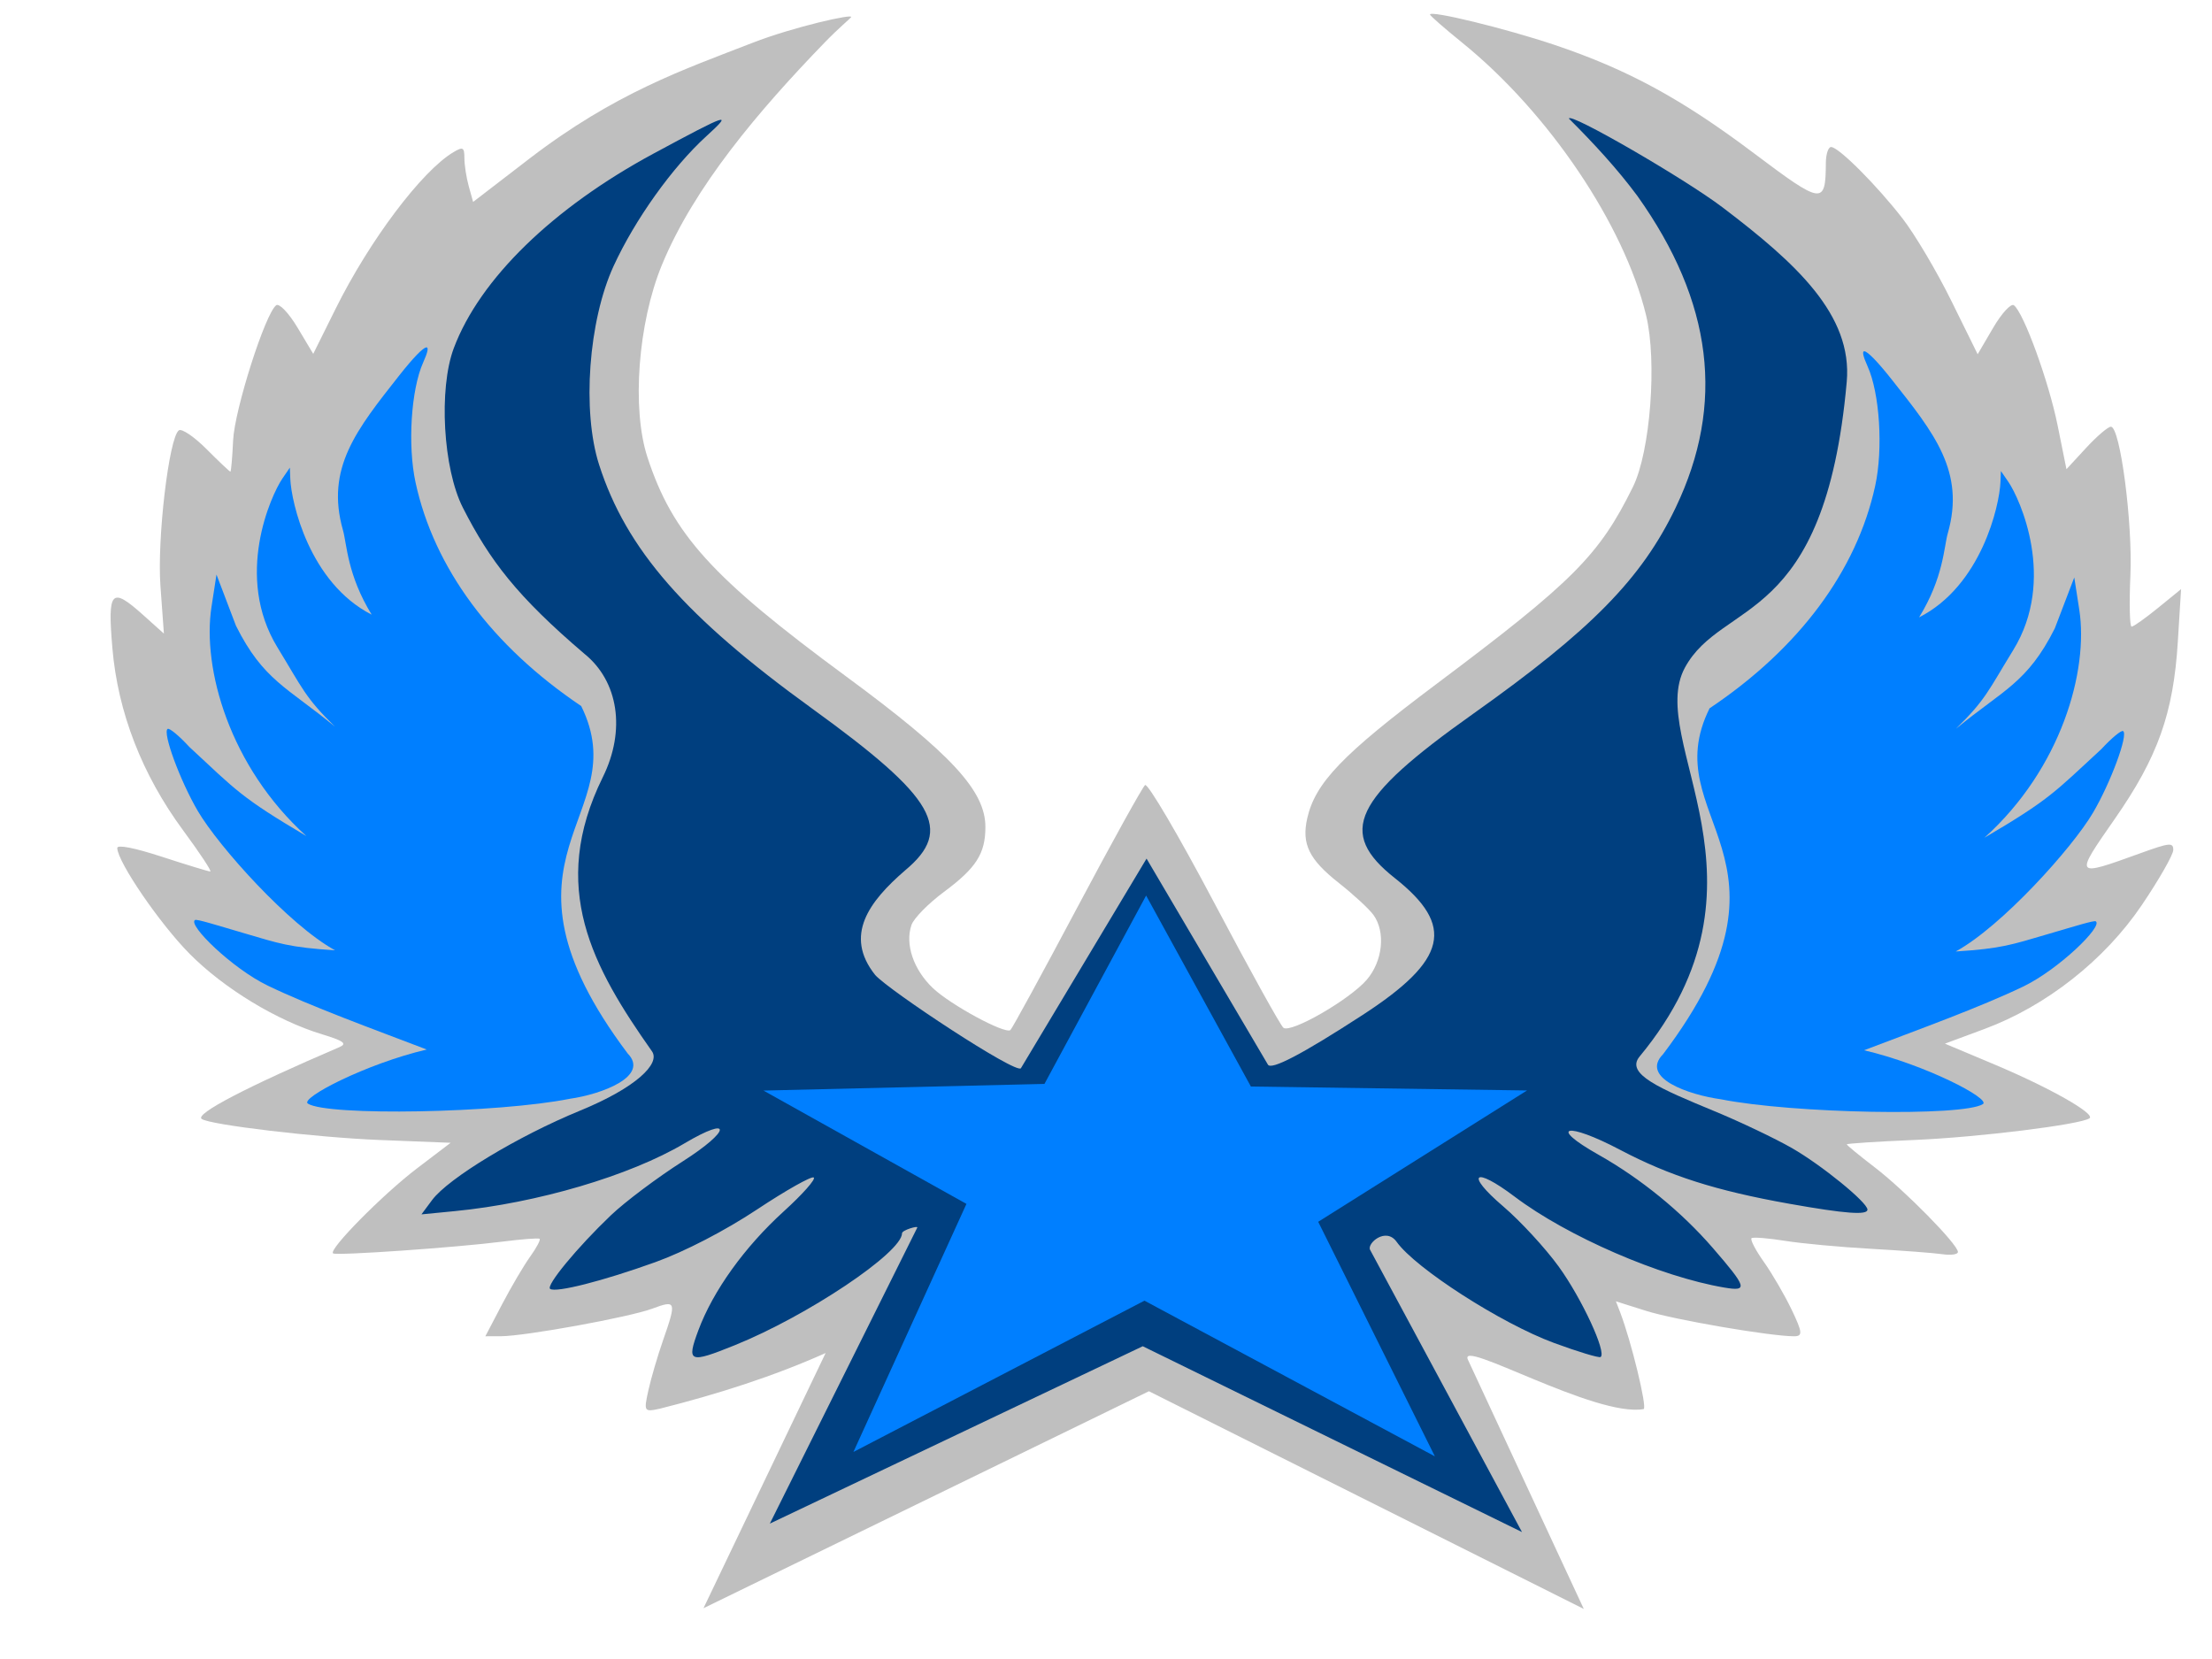
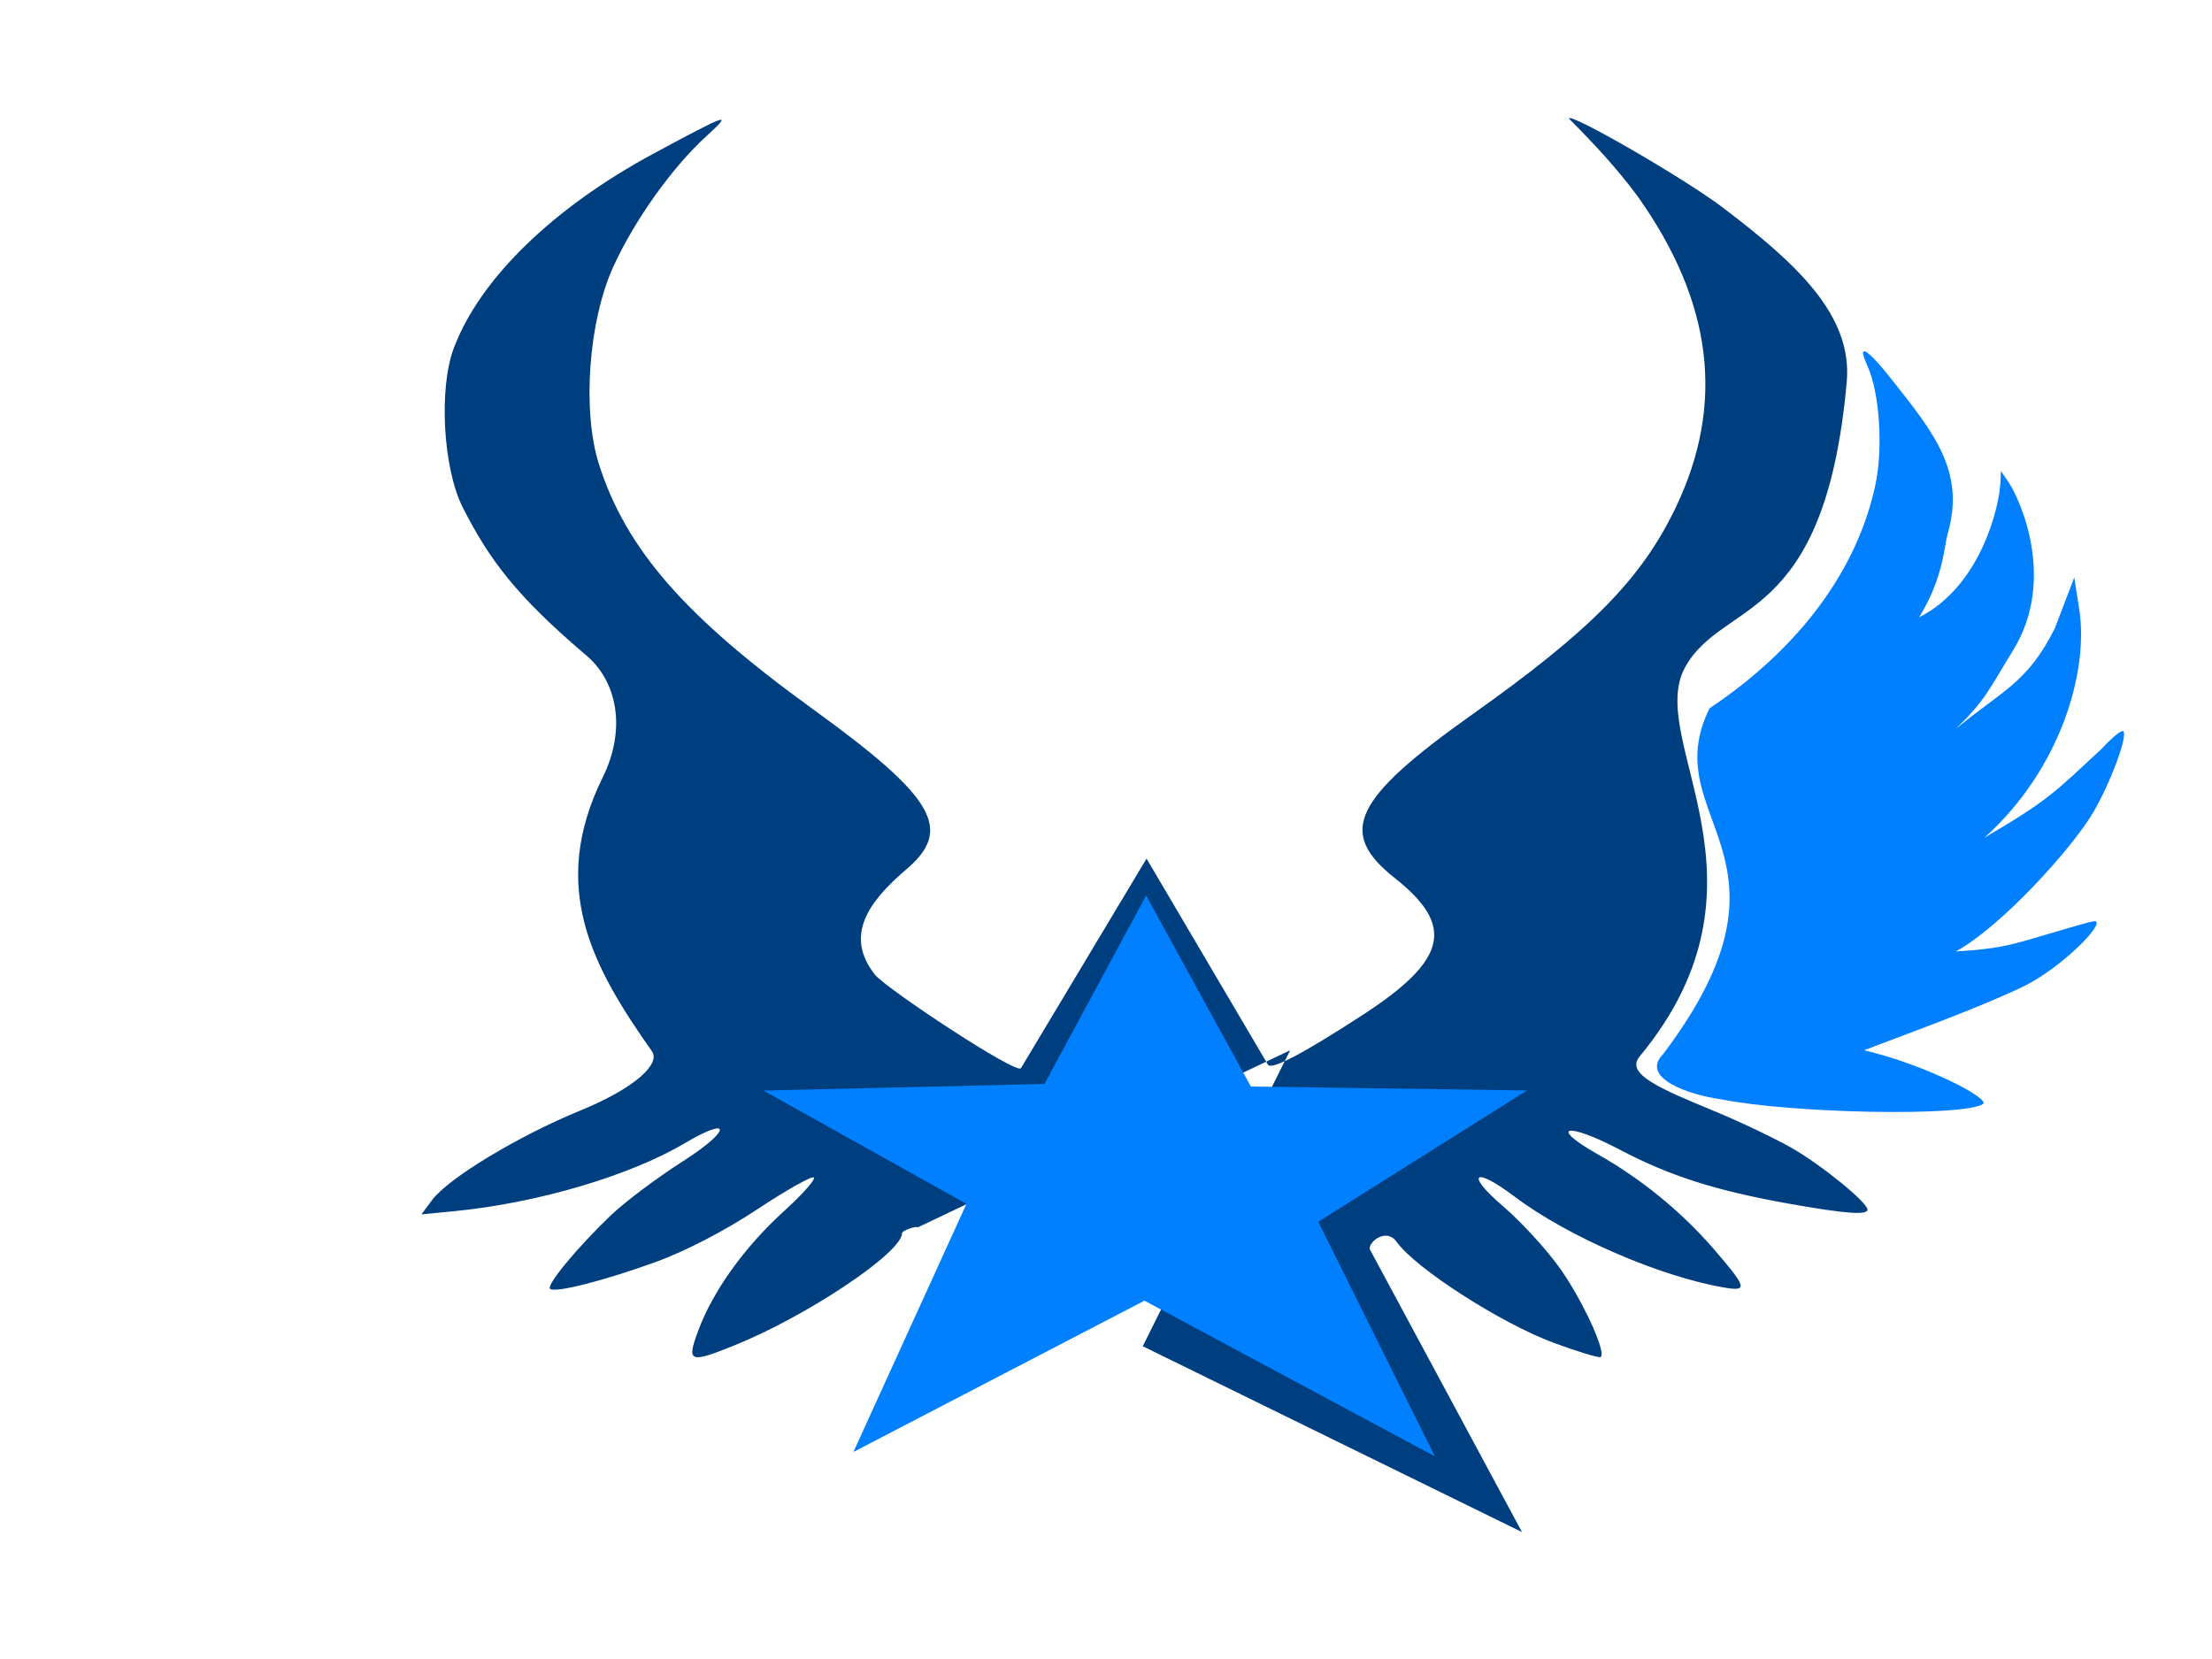
<svg xmlns="http://www.w3.org/2000/svg" width="640" height="480">
  <title>BLUE STAR WINGS</title>
  <g>
    <title>Layer 1</title>
-     <path d="m203.545,465.299l35.334,-73.828c-15.004,6.722 -31.238,11.892 -47.946,16.099c-4.595,1.001 -4.693,0.847 -3.347,-5.26c0.762,-3.46 2.666,-9.963 4.231,-14.452c3.973,-11.4 3.838,-11.802 -3.109,-9.218c-6.633,2.467 -36.769,7.955 -43.774,7.971l-4.505,0.01l4.815,-9.202c2.648,-5.061 6.325,-11.303 8.17,-13.871c1.846,-2.568 3.063,-4.876 2.705,-5.13c-0.358,-0.253 -5.173,0.114 -10.7,0.817c-13.465,1.712 -48.033,4.116 -49.045,3.411c-1.464,-1.02 14.364,-17.059 24.276,-24.599l9.73,-7.401l-20.619,-0.815c-18.205,-0.72 -49.019,-4.369 -51.409,-6.088c-2.005,-1.443 13.018,-9.276 39.834,-20.769c2.349,-1.007 1.259,-1.823 -4.934,-3.697c-13.109,-3.965 -28.422,-13.258 -38.363,-23.28c-8.609,-8.679 -20.836,-26.54 -20.965,-30.626c-0.033,-1.056 4.958,-0.082 12.966,2.53c7.161,2.336 13.438,4.247 13.949,4.247c0.511,0 -3.033,-5.368 -7.874,-11.929c-11.851,-16.061 -18.87,-34.145 -20.447,-52.681c-1.425,-16.759 -0.357,-17.903 8.938,-9.567l5.966,5.35l-1.001,-13.762c-0.994,-13.673 2.46,-42.917 5.321,-45.041c0.822,-0.611 4.429,1.829 8.016,5.422c3.586,3.593 6.691,6.53 6.898,6.528c0.208,-0.002 0.563,-4.069 0.79,-9.037c0.404,-8.859 9.323,-36.825 12.474,-39.114c0.88,-0.639 3.649,2.265 6.154,6.453l4.554,7.615l6.484,-13.064c9.787,-19.72 24.906,-39.817 34.069,-45.288c2.761,-1.649 3.184,-1.422 3.184,1.71c0,1.986 0.567,5.652 1.261,8.146l1.261,4.535l16.078,-12.363c25.067,-19.275 45.031,-25.99 64.794,-33.685c11.693,-4.553 29.401,-8.551 28.485,-7.408c-0.572,0.713 -3.546,3.105 -7.636,7.328c-19.12,19.743 -37.784,41.755 -47.093,64.346c-6.917,16.788 -8.784,41.623 -4.185,55.669c7.3,22.294 18.617,34.779 57.435,63.368c30.449,22.425 40.342,33.115 40.342,43.593c0,7.703 -2.658,11.864 -12.007,18.794c-4.484,3.324 -8.702,7.617 -9.373,9.54c-1.943,5.568 0.588,13.001 6.243,18.334c5.121,4.83 20.729,13.275 22.362,12.1c0.455,-0.327 9.094,-16.155 19.199,-35.172c10.104,-19.018 19.002,-35.092 19.773,-35.721c0.771,-0.629 9.756,14.662 19.966,33.98c10.211,19.318 19.24,35.628 20.065,36.243c2.189,1.634 19.186,-8.162 24.112,-13.897c4.637,-5.398 5.504,-13.844 1.927,-18.767c-1.262,-1.737 -5.754,-5.885 -9.981,-9.218c-8.654,-6.823 -10.846,-11.297 -9.172,-18.718c2.318,-10.277 10.211,-18.493 37.23,-38.752c39.734,-29.794 47.231,-37.311 57.022,-57.173c5.013,-10.169 7.014,-36.306 3.798,-49.594c-6.353,-26.246 -28.191,-58.637 -53.179,-78.877c-5.144,-4.167 -9.354,-7.845 -9.354,-8.173c0,-1.3 21.931,4.047 36,8.777c21.191,7.125 36.8,15.609 57.823,31.43c19.713,14.834 20.642,14.959 20.713,2.78c0.015,-2.585 0.706,-4.679 1.535,-4.655c2.213,0.066 13.14,11.001 20.625,20.642c3.585,4.618 9.949,15.354 14.142,23.858l7.623,15.462l4.487,-7.659c2.468,-4.213 5.169,-7.141 6.003,-6.507c2.843,2.163 10.085,22.069 12.645,34.759l2.555,12.664l5.672,-6.145c3.12,-3.38 6.354,-6.145 7.188,-6.145c2.682,0 6.318,27.728 5.641,43.02c-0.361,8.153 -0.205,14.823 0.348,14.821c0.553,-0.002 3.999,-2.443 7.659,-5.425l6.654,-5.422l-0.936,15.182c-1.28,20.766 -5.782,33.414 -18.274,51.342c-11.742,16.852 -11.759,16.829 7.408,9.898c8.511,-3.078 9.547,-3.182 9.547,-0.964c0,1.368 -4.103,8.555 -9.117,15.971c-10.761,15.913 -27.647,29.206 -45.525,35.836l-11.429,4.239l14.444,6.073c15.783,6.636 29.159,14.21 27.395,15.511c-2.463,1.817 -32.182,5.504 -50.636,6.281c-10.778,0.454 -19.596,1.028 -19.596,1.276c0,0.247 3.646,3.244 8.103,6.658c8.648,6.626 24.055,22.301 24.055,24.475c0,0.72 -2.035,1.01 -4.522,0.645c-2.487,-0.365 -11.758,-1.066 -20.601,-1.558c-8.844,-0.492 -20.043,-1.529 -24.888,-2.305c-4.845,-0.776 -9.204,-1.127 -9.687,-0.779c-0.483,0.348 1.105,3.429 3.529,6.848c2.424,3.419 6.056,9.663 8.072,13.877c3.14,6.566 3.236,7.661 0.672,7.661c-6.837,0 -34.608,-4.766 -42.749,-7.336l-8.774,-2.77l1.245,3.246c3.167,8.26 7.779,27.211 6.795,27.919c-13.888,2.53 -53.854,-20.706 -50.866,-14.278l33.522,72.111l-125.82,-62.986l-128.873,62.774z" id="path5842" fill="#bfbfbf" />
-     <path d="m330.633,389.508l109.727,53.767l-43.949,-81.658c-0.986,-1.832 4.554,-6.712 7.687,-2.307c5.46,7.677 30.259,23.614 45.472,29.223c6.98,2.573 13.071,4.414 13.536,4.091c1.816,-1.263 -5.451,-16.947 -12.12,-26.159c-3.863,-5.336 -11.088,-13.173 -16.056,-17.416c-11.138,-9.513 -8.519,-11.746 3.307,-2.82c15.268,11.522 42.13,23.168 60.675,26.305c6.911,1.169 6.562,-0.023 -3.357,-11.477c-9.089,-10.494 -20.81,-20.05 -33.095,-26.981c-14.773,-8.335 -9.246,-9.571 6.27,-1.402c14.38,7.57 27.771,11.838 48.992,15.613c16.228,2.887 22.672,3.362 22.591,1.664c-0.103,-2.137 -13.296,-12.871 -21.842,-17.771c-4.856,-2.784 -14.929,-7.582 -22.386,-10.664c-16.002,-6.613 -25.855,-10.81 -21.707,-15.82c41.866,-50.57 1.619,-91.301 13.108,-112.51c10.833,-19.998 40.508,-11.571 46.834,-82.736c1.713,-19.359 -14.668,-34.31 -35.894,-50.423c-11.042,-8.383 -44.489,-27.717 -44.489,-25.717c7.21,7.191 13.994,14.543 19.808,22.378c21.824,30.665 25.451,60.188 11.079,90.181c-9.863,20.582 -24.505,35.485 -58.657,59.701c-34.728,24.625 -39.321,34.279 -22.596,47.496c17.492,13.824 15.175,23.681 -9.307,39.586c-17.627,11.451 -26.45,16.017 -27.414,14.379l-35.117,-59.609l-36.344,60.633c-1.177,1.963 -38.146,-22.43 -42.165,-26.953c-9.121,-11.443 -1.786,-21.254 8.646,-30.269c14.137,-11.77 8.862,-20.947 -26.923,-46.837c-36.728,-26.572 -53.749,-46.059 -61.608,-70.535c-4.981,-15.511 -3.067,-41.708 4.201,-57.499c6.207,-13.487 16.983,-28.573 26.815,-37.542c7.873,-7.181 6.627,-6.773 -15.204,4.985c-29.181,15.716 -50.349,36.325 -57.853,56.325c-4.417,11.77 -3.105,34.886 2.619,46.145c7.786,15.317 15.698,25.675 35.119,42.243c9.944,7.993 12.052,22.209 5.383,35.72c-15.768,31.947 -2.936,54.998 14.214,79.336c2.512,3.566 -4.637,10.538 -20.802,17.167c-17.922,7.349 -38.113,19.549 -42.809,25.867l-3.083,4.147l9.731,-0.949c23.722,-2.314 50.553,-10.231 66.327,-19.57c13.958,-8.264 13.566,-3.758 -0.451,5.176c-7.345,4.682 -16.696,11.699 -20.78,15.594c-9.743,9.292 -18.906,20.396 -17.588,21.313c1.685,1.172 15.295,-2.291 30.46,-7.751c8.451,-3.043 20.166,-9.109 29.338,-15.191c8.398,-5.569 15.808,-9.75 16.468,-9.291c0.659,0.459 -3.218,4.843 -8.617,9.743c-11.381,10.33 -20.519,23.047 -24.772,34.476c-3.466,9.314 -2.669,9.641 10.52,4.317c21.02,-8.484 48.414,-26.823 48.414,-32.41c0,-0.89 4.744,-2.302 4.404,-1.619l-42.656,85.637l107.898,-51.32z" id="path5840" stroke-miterlimit="4" marker-start="none" stroke-width="0" fill="#003f7f" />
+     <path d="m330.633,389.508l109.727,53.767l-43.949,-81.658c-0.986,-1.832 4.554,-6.712 7.687,-2.307c5.46,7.677 30.259,23.614 45.472,29.223c6.98,2.573 13.071,4.414 13.536,4.091c1.816,-1.263 -5.451,-16.947 -12.12,-26.159c-3.863,-5.336 -11.088,-13.173 -16.056,-17.416c-11.138,-9.513 -8.519,-11.746 3.307,-2.82c15.268,11.522 42.13,23.168 60.675,26.305c6.911,1.169 6.562,-0.023 -3.357,-11.477c-9.089,-10.494 -20.81,-20.05 -33.095,-26.981c-14.773,-8.335 -9.246,-9.571 6.27,-1.402c14.38,7.57 27.771,11.838 48.992,15.613c16.228,2.887 22.672,3.362 22.591,1.664c-0.103,-2.137 -13.296,-12.871 -21.842,-17.771c-4.856,-2.784 -14.929,-7.582 -22.386,-10.664c-16.002,-6.613 -25.855,-10.81 -21.707,-15.82c41.866,-50.57 1.619,-91.301 13.108,-112.51c10.833,-19.998 40.508,-11.571 46.834,-82.736c1.713,-19.359 -14.668,-34.31 -35.894,-50.423c-11.042,-8.383 -44.489,-27.717 -44.489,-25.717c7.21,7.191 13.994,14.543 19.808,22.378c21.824,30.665 25.451,60.188 11.079,90.181c-9.863,20.582 -24.505,35.485 -58.657,59.701c-34.728,24.625 -39.321,34.279 -22.596,47.496c17.492,13.824 15.175,23.681 -9.307,39.586c-17.627,11.451 -26.45,16.017 -27.414,14.379l-35.117,-59.609l-36.344,60.633c-1.177,1.963 -38.146,-22.43 -42.165,-26.953c-9.121,-11.443 -1.786,-21.254 8.646,-30.269c14.137,-11.77 8.862,-20.947 -26.923,-46.837c-36.728,-26.572 -53.749,-46.059 -61.608,-70.535c-4.981,-15.511 -3.067,-41.708 4.201,-57.499c6.207,-13.487 16.983,-28.573 26.815,-37.542c7.873,-7.181 6.627,-6.773 -15.204,4.985c-29.181,15.716 -50.349,36.325 -57.853,56.325c-4.417,11.77 -3.105,34.886 2.619,46.145c7.786,15.317 15.698,25.675 35.119,42.243c9.944,7.993 12.052,22.209 5.383,35.72c-15.768,31.947 -2.936,54.998 14.214,79.336c2.512,3.566 -4.637,10.538 -20.802,17.167c-17.922,7.349 -38.113,19.549 -42.809,25.867l-3.083,4.147l9.731,-0.949c23.722,-2.314 50.553,-10.231 66.327,-19.57c13.958,-8.264 13.566,-3.758 -0.451,5.176c-7.345,4.682 -16.696,11.699 -20.78,15.594c-9.743,9.292 -18.906,20.396 -17.588,21.313c1.685,1.172 15.295,-2.291 30.46,-7.751c8.451,-3.043 20.166,-9.109 29.338,-15.191c8.398,-5.569 15.808,-9.75 16.468,-9.291c0.659,0.459 -3.218,4.843 -8.617,9.743c-11.381,10.33 -20.519,23.047 -24.772,34.476c-3.466,9.314 -2.669,9.641 10.52,4.317c21.02,-8.484 48.414,-26.823 48.414,-32.41c0,-0.89 4.744,-2.302 4.404,-1.619l107.898,-51.32z" id="path5840" stroke-miterlimit="4" marker-start="none" stroke-width="0" fill="#003f7f" />
    <path d="m331.123,376.323l-84.204,43.775l32.703,-71.774l-58.73,-32.79l81.3,-1.925l29.417,-54.496l30.312,55.253l79.901,1.136l-60.425,37.999l33.759,67.87l-84.031,-45.049z" id="path5838" stroke-miterlimit="4" stroke-width="10" fill="#007fff" />
-     <path d="m123.31,100.517c-0.975,0.158 -3.674,2.885 -7.788,8.105c-12.354,15.671 -21.401,26.867 -16.284,44.81c1.108,3.883 1.213,12.873 8.299,24.403c-18.015,-9.179 -23.264,-32.483 -23.546,-39.321l-0.126,-3.21l-2.198,3.21c-3.27,4.848 -13.942,28.28 -1.378,48.82c7.249,11.85 7.955,14.424 16.607,22.897c-13.74,-11.355 -20.71,-13.343 -28.627,-29.19l-5.633,-14.802l-1.445,9.349c-2.747,17.81 5.239,46.242 27.452,66.314c-18.929,-11.196 -20.123,-13.046 -33.858,-25.789c-2.928,-3.192 -5.766,-5.545 -6.281,-5.216c-1.559,0.996 3.619,15.04 8.73,23.753c5.993,10.216 26.398,33.014 39.71,40.303c-13.293,-0.853 -16.111,-1.952 -26.475,-4.994c-8.19,-2.403 -13.541,-4.098 -14.051,-3.772c-2.182,1.394 10.783,14.031 21.041,18.979c12.465,6.012 30.474,12.558 46.01,18.493c-17.554,4.104 -36.806,14.109 -34.39,15.653c5.722,3.655 55.033,2.748 75.811,-1.404c9.177,-1.309 23.162,-6.507 16.707,-13.12c-43.403,-57.736 2.545,-68.155 -13.441,-100.51c-25.867,-17.401 -42.559,-39.928 -47.923,-64.68c-2.333,-10.763 -1.302,-26.91 2.198,-34.707c1.377,-3.067 1.638,-4.497 0.879,-4.374z" id="path5836" fill="#007fff" />
    <path d="m539.477,101.649c0.975,0.158 3.674,2.872 7.788,8.068c12.354,15.6 21.401,26.745 16.284,44.607c-1.107,3.866 -1.213,12.815 -8.299,24.293c18.015,-9.137 23.264,-32.336 23.546,-39.143l0.126,-3.195l2.198,3.195c3.27,4.826 13.942,28.152 1.378,48.599c-7.249,11.797 -7.955,14.358 -16.607,22.794c13.74,-11.304 20.71,-13.282 28.627,-29.058l5.633,-14.735l1.445,9.307c2.747,17.729 -5.239,46.033 -27.452,66.013c18.929,-11.146 20.123,-12.987 33.858,-25.672c2.928,-3.177 5.766,-5.52 6.281,-5.192c1.559,0.991 -3.619,14.972 -8.73,23.646c-5.993,10.17 -26.398,32.864 -39.71,40.12c13.293,-0.85 16.111,-1.943 26.475,-4.971c8.19,-2.393 13.541,-4.079 14.051,-3.755c2.182,1.388 -10.783,13.967 -21.041,18.893c-12.465,5.985 -30.474,12.501 -46.01,18.409c17.554,4.085 36.806,14.046 34.39,15.582c-5.722,3.639 -55.033,2.736 -75.811,-1.398c-9.328,-1.295 -23.485,-6.208 -16.707,-13.061c43.403,-57.475 -2.545,-67.846 13.441,-100.055c25.867,-17.323 42.559,-39.747 47.923,-64.387c2.333,-10.714 1.302,-26.788 -2.198,-34.55c-1.377,-3.053 -1.638,-4.476 -0.879,-4.354z" id="path1893" fill="#007fff" />
  </g>
</svg>